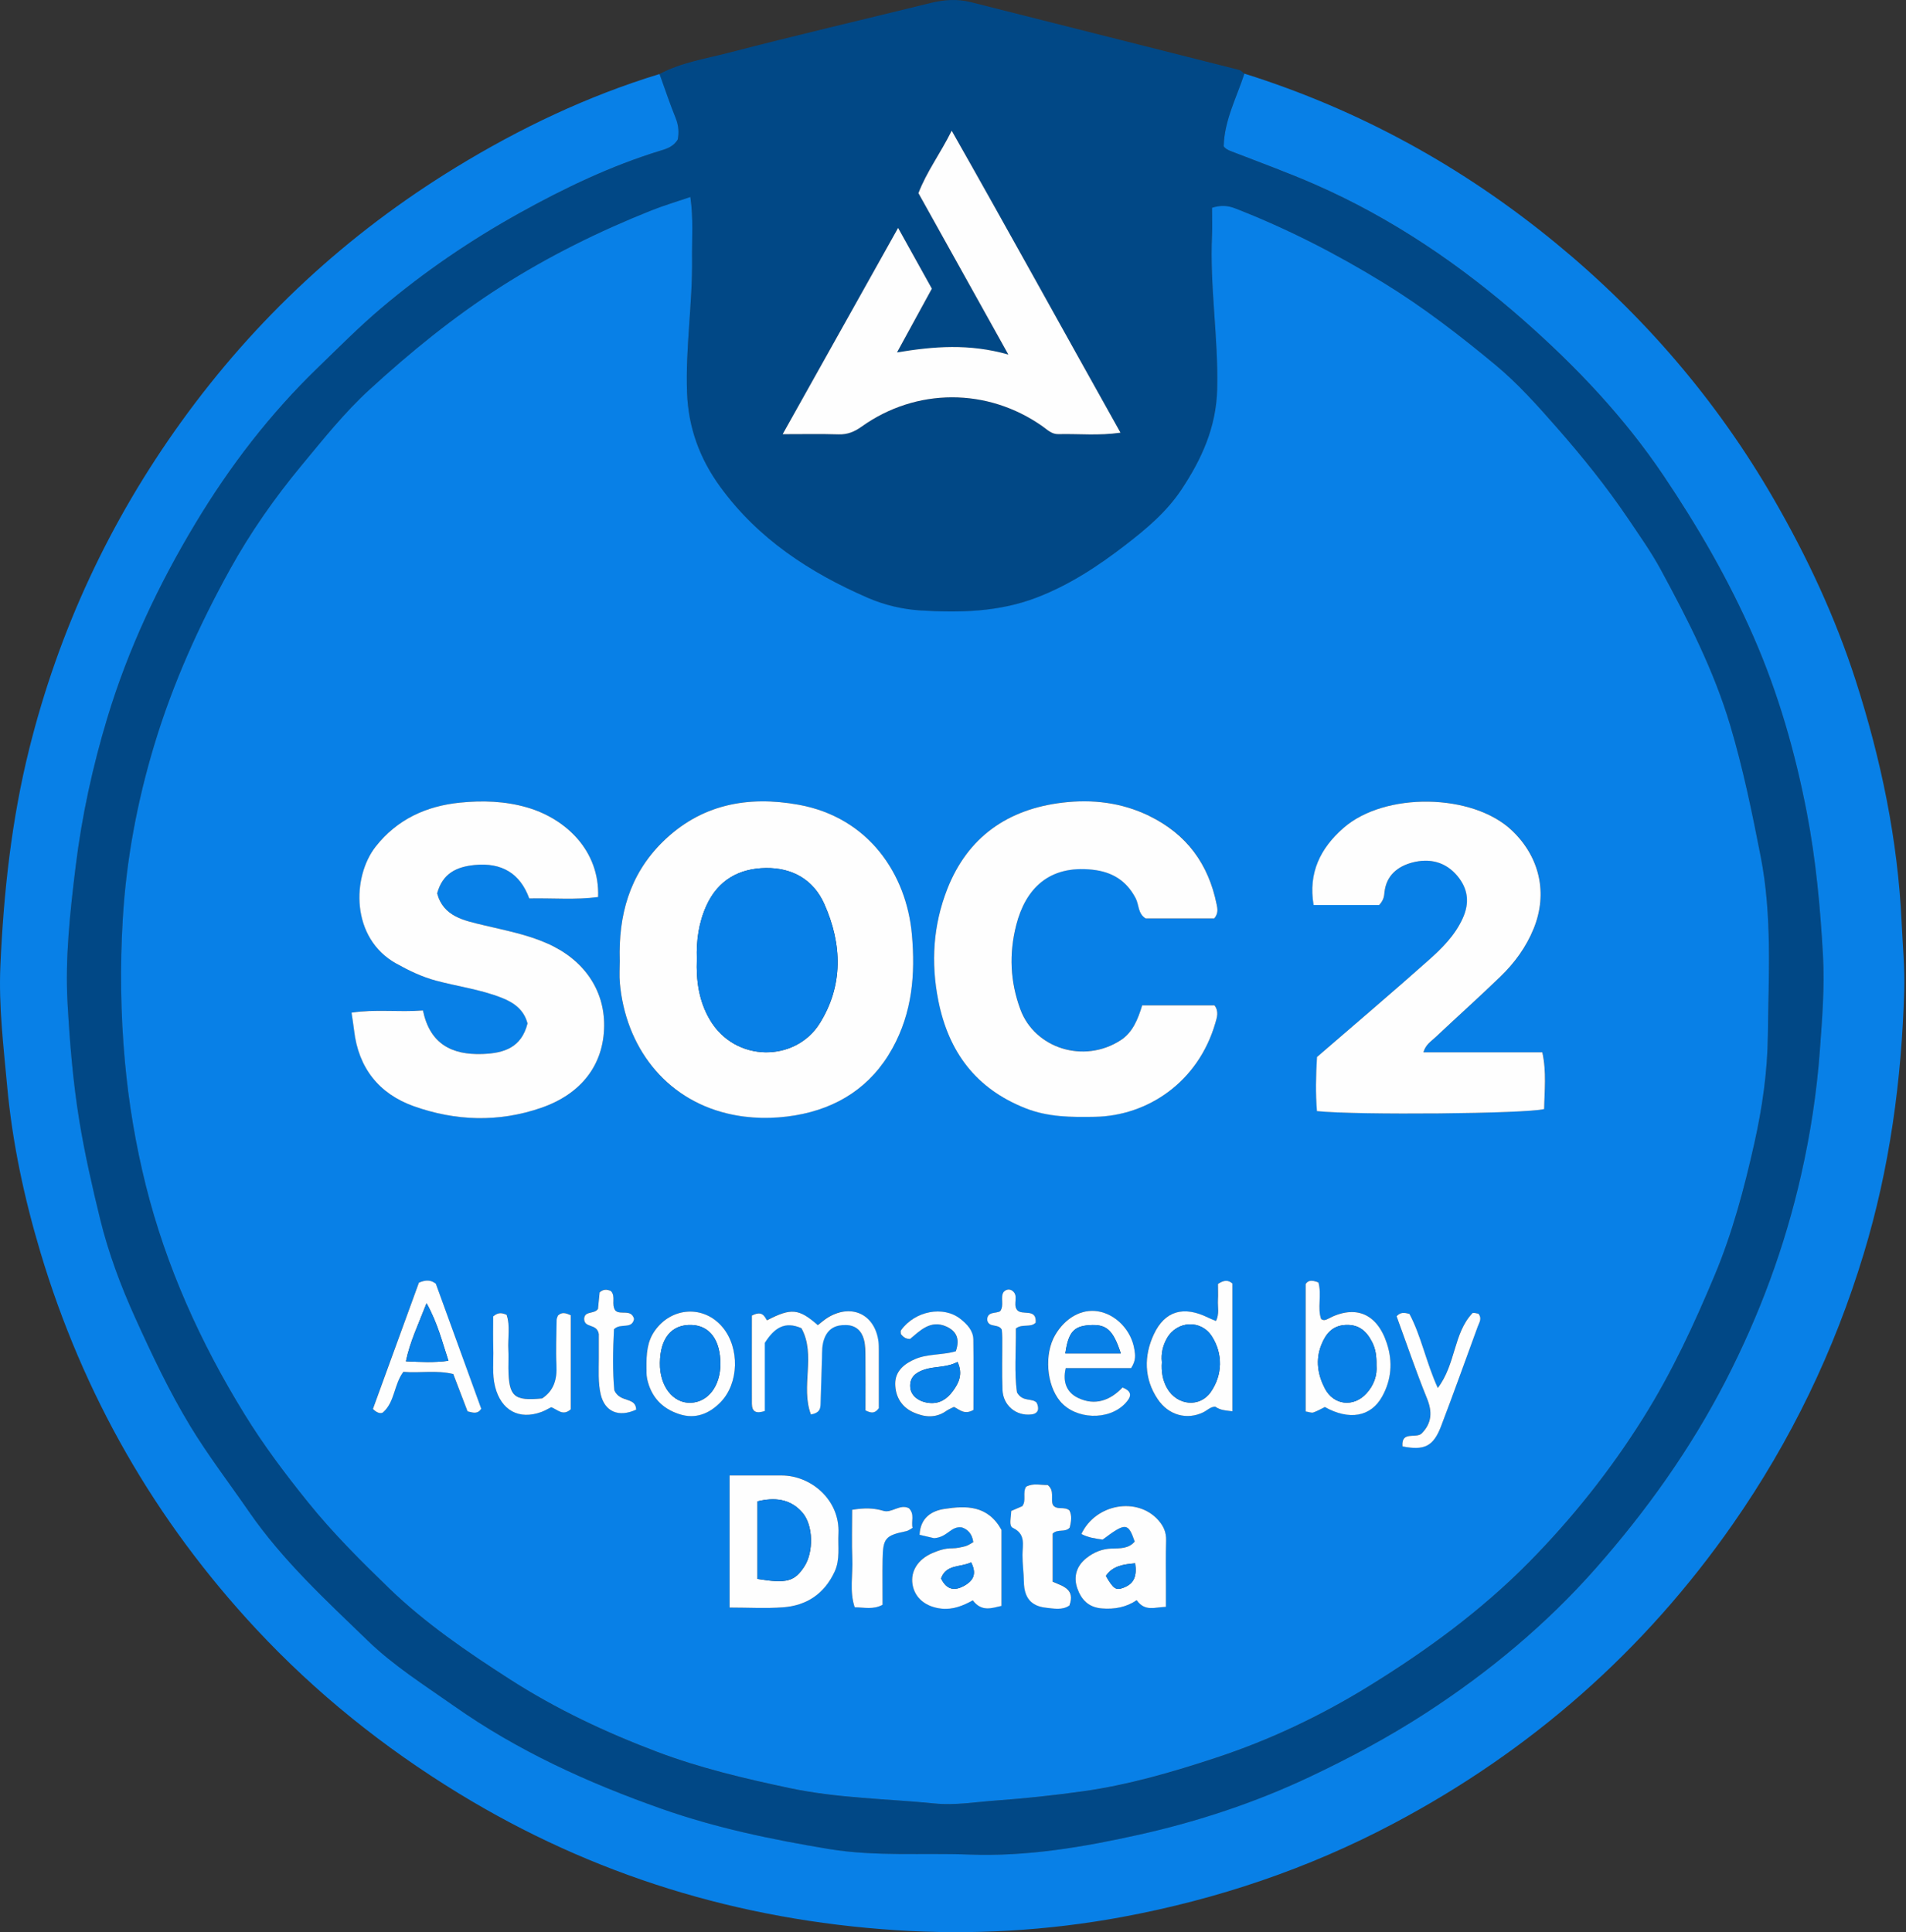
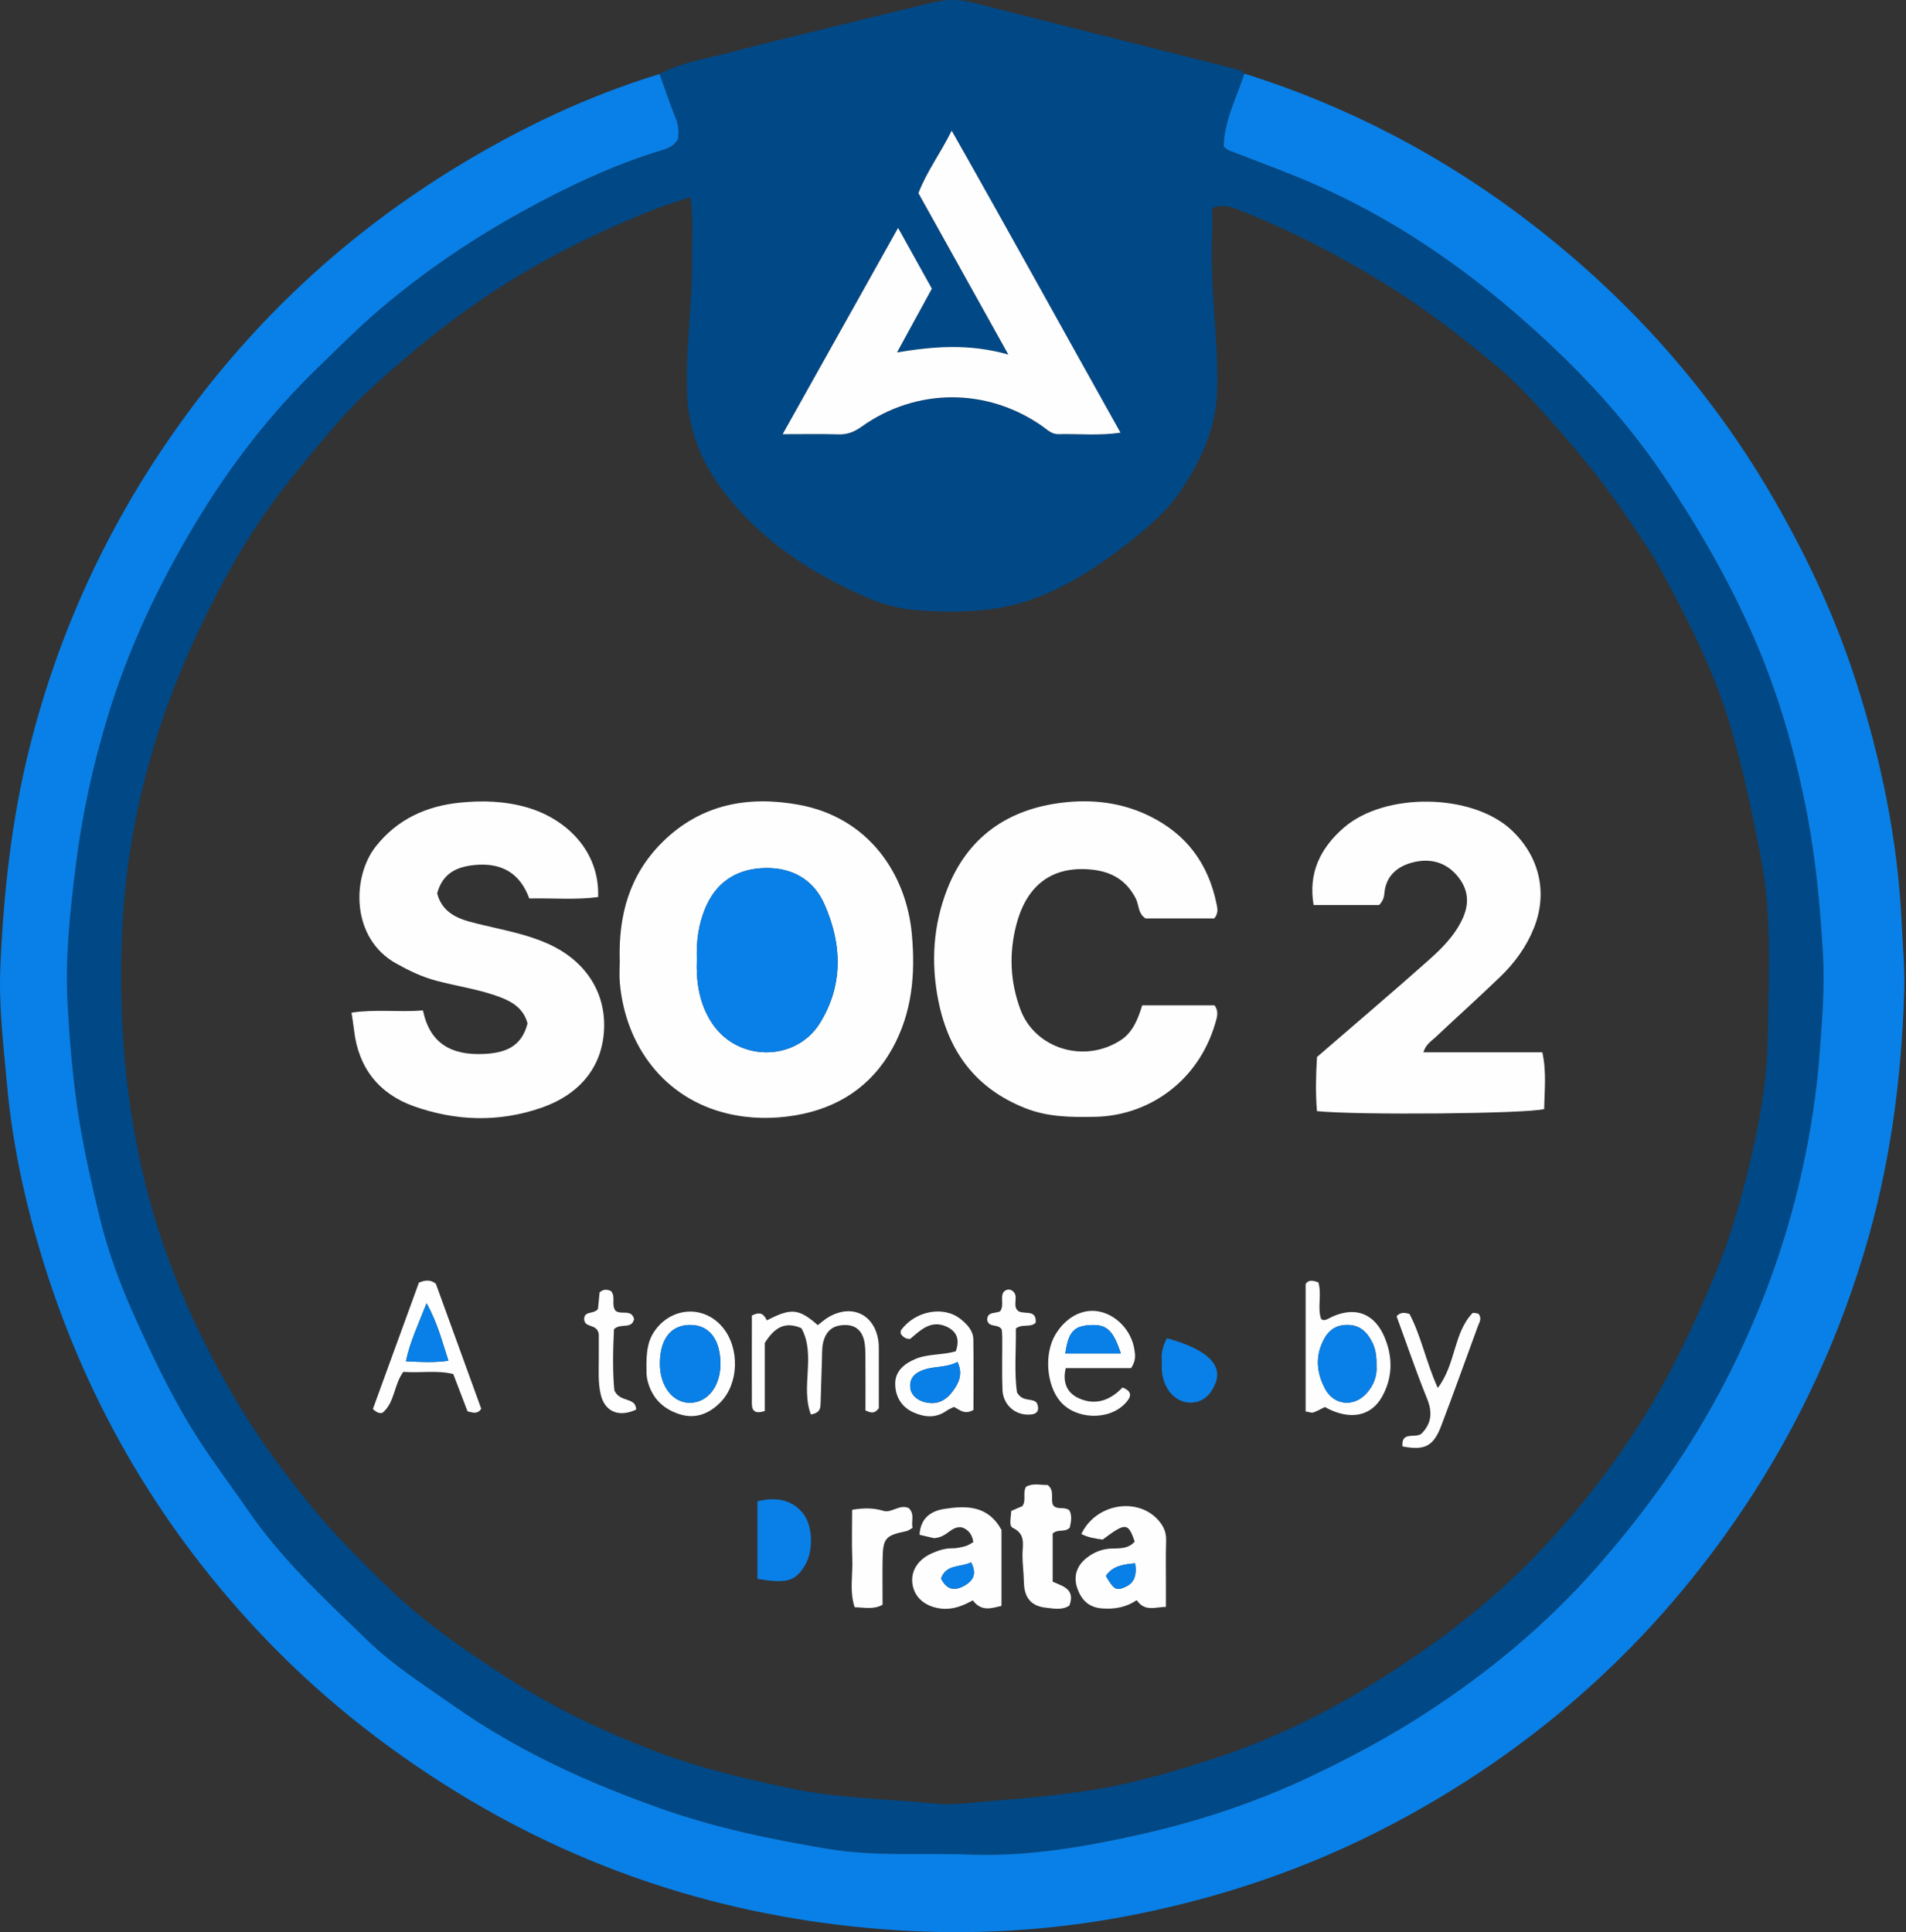
<svg xmlns="http://www.w3.org/2000/svg" width="146" height="148" viewBox="0 0 146 148" fill="none">
  <rect x="0" y="0" width="146" height="148" fill="#333333" stroke="none" />
  <g id="IrksL2">
    <path id="Vector" d="M50.522 5.671C52.161 4.792 53.995 4.513 55.76 4.056C60.917 2.717 66.11 1.503 71.289 0.227C72.316 -0.024 73.329 -0.097 74.364 0.164C81.213 1.897 88.065 3.62 94.914 5.354C95.064 5.392 95.183 5.545 95.32 5.643C94.725 7.481 93.785 9.218 93.733 11.209C93.873 11.408 94.069 11.499 94.292 11.586C96.438 12.419 98.604 13.204 100.711 14.125C106.638 16.716 111.942 20.336 116.75 24.577C120.737 28.096 124.41 31.96 127.419 36.427C130.074 40.372 132.437 44.469 134.331 48.801C136.217 53.111 137.514 57.624 138.405 62.273C139.104 65.904 139.436 69.548 139.638 73.21C139.775 75.627 139.579 78.051 139.397 80.478C139.16 83.7 138.678 86.856 137.965 89.992C136.717 95.502 134.771 100.744 132.178 105.78C129.491 110.994 126.122 115.723 122.268 120.092C118.466 124.406 114.056 128.075 109.227 131.211C106.372 133.062 103.381 134.663 100.292 136.121C96.102 138.098 91.738 139.539 87.265 140.533C83.005 141.481 78.676 142.224 74.245 142.057C70.656 141.921 67.04 142.221 63.479 141.631C59.125 140.909 54.806 140.013 50.623 138.534C45.015 136.553 39.654 134.116 34.773 130.677C32.512 129.087 30.15 127.594 28.172 125.679C24.954 122.565 21.651 119.538 19.062 115.785C17.563 113.613 15.949 111.51 14.575 109.246C12.968 106.596 11.644 103.799 10.368 100.977C9.25 98.512 8.299 95.966 7.663 93.364C7.055 90.874 6.482 88.356 6.067 85.807C5.581 82.846 5.34 79.878 5.176 76.907C4.98 73.388 5.364 69.89 5.791 66.388C6.266 62.503 7.094 58.716 8.223 54.981C9.813 49.722 12.14 44.79 14.967 40.093C17.598 35.723 20.683 31.698 24.363 28.148C25.946 26.62 27.487 25.058 29.178 23.625C32.487 20.821 36.055 18.397 39.826 16.304C43.25 14.404 46.793 12.702 50.567 11.551C51.042 11.404 51.581 11.251 51.913 10.69C52.007 10.18 51.986 9.64 51.759 9.068C51.308 7.952 50.927 6.808 50.518 5.674L50.522 5.671ZM52.88 15.098C51.822 15.46 50.84 15.746 49.893 16.127C45.867 17.731 42.02 19.631 38.347 21.979C34.724 24.294 31.436 26.98 28.291 29.864C26.383 31.614 24.765 33.651 23.109 35.646C21.043 38.14 19.188 40.78 17.629 43.601C15.257 47.887 13.254 52.33 11.825 57.049C10.504 61.419 9.673 65.869 9.407 70.382C9.194 74.005 9.236 77.653 9.568 81.311C9.861 84.534 10.396 87.704 11.168 90.797C12.723 97.026 15.355 102.854 18.73 108.329C20.184 110.683 21.84 112.891 23.577 115.049C25.488 117.421 27.641 119.573 29.814 121.672C32.585 124.351 35.793 126.537 39.05 128.633C42.618 130.928 46.43 132.721 50.365 134.203C53.628 135.434 57.035 136.24 60.474 136.968C64.174 137.753 67.903 137.781 71.617 138.151C73.158 138.304 74.724 138.036 76.279 137.924C78.526 137.76 80.741 137.526 82.974 137.213C86.472 136.721 89.83 135.737 93.142 134.646C97.227 133.3 101.127 131.455 104.8 129.195C109.234 126.464 113.438 123.399 117.103 119.688C120.426 116.326 123.358 112.64 125.881 108.612C128.065 105.124 129.777 101.438 131.357 97.657C132.713 94.407 133.607 91.038 134.372 87.631C134.987 84.886 135.389 82.068 135.421 79.271C135.47 74.72 135.76 70.169 134.869 65.607C134.208 62.228 133.52 58.873 132.538 55.577C131.287 51.371 129.299 47.483 127.219 43.646C126.482 42.286 125.577 41.013 124.711 39.726C123.065 37.285 121.227 35.004 119.277 32.786C117.778 31.077 116.261 29.375 114.535 27.946C111.837 25.71 109.059 23.562 106.047 21.71C102.396 19.464 98.618 17.521 94.628 15.973C94.058 15.753 93.534 15.701 92.846 15.924C92.846 16.65 92.873 17.337 92.842 18.024C92.66 21.965 93.335 25.874 93.237 29.822C93.163 32.73 92.056 35.165 90.501 37.505C89.358 39.224 87.81 40.515 86.21 41.753C84.106 43.378 81.898 44.829 79.385 45.788C76.502 46.89 73.497 46.953 70.499 46.764C69.15 46.681 67.746 46.349 66.505 45.812C62.05 43.88 58.052 41.278 55.152 37.271C53.6 35.13 52.73 32.772 52.629 30.076C52.503 26.652 53.048 23.265 53.013 19.851C52.996 18.303 53.122 16.744 52.884 15.105L52.88 15.098ZM59.946 33.261C61.568 33.261 62.902 33.229 64.237 33.275C64.918 33.295 65.446 33.076 65.995 32.685C70.188 29.693 75.643 29.693 79.85 32.654C80.227 32.919 80.556 33.271 81.073 33.257C82.611 33.215 84.155 33.39 85.829 33.145C81.496 25.417 77.299 17.776 72.9 10.016C72.016 11.791 70.992 13.134 70.352 14.798C72.575 18.788 74.808 22.791 77.24 27.161C74.221 26.31 71.554 26.53 68.71 26.997C69.678 25.229 70.506 23.708 71.38 22.114C70.552 20.625 69.741 19.164 68.794 17.462C65.838 22.742 62.965 27.872 59.95 33.264L59.946 33.261Z" fill="#014886" />
    <path id="Vector_2" d="M50.521 5.671C50.93 6.804 51.311 7.948 51.762 9.064C51.992 9.633 52.01 10.177 51.915 10.686C51.58 11.247 51.045 11.401 50.57 11.547C46.796 12.702 43.253 14.4 39.828 16.301C36.058 18.393 32.49 20.817 29.181 23.621C27.493 25.051 25.949 26.613 24.366 28.144C20.686 31.695 17.597 35.719 14.97 40.089C12.143 44.787 9.815 49.718 8.225 54.977C7.097 58.712 6.269 62.5 5.793 66.385C5.364 69.886 4.979 73.388 5.178 76.903C5.346 79.874 5.587 82.842 6.069 85.803C6.485 88.356 7.058 90.871 7.666 93.361C8.302 95.962 9.253 98.512 10.371 100.974C11.65 103.795 12.971 106.592 14.578 109.243C15.951 111.506 17.566 113.609 19.065 115.782C21.654 119.534 24.956 122.562 28.175 125.676C30.152 127.591 32.515 129.083 34.776 130.673C39.657 134.112 45.017 136.55 50.626 138.531C54.809 140.01 59.128 140.906 63.482 141.628C67.043 142.217 70.659 141.921 74.248 142.053C78.679 142.221 83.008 141.478 87.268 140.529C91.741 139.532 96.109 138.091 100.295 136.117C103.384 134.66 106.375 133.059 109.23 131.207C114.059 128.072 118.472 124.403 122.271 120.089C126.122 115.716 129.494 110.99 132.181 105.776C134.774 100.74 136.72 95.502 137.967 89.988C138.677 86.853 139.163 83.697 139.4 80.474C139.578 78.047 139.774 75.627 139.641 73.206C139.439 69.544 139.103 65.9 138.408 62.27C137.513 57.621 136.217 53.108 134.333 48.797C132.439 44.462 130.077 40.368 127.421 36.424C124.413 31.956 120.74 28.089 116.753 24.573C111.945 20.332 106.637 16.712 100.714 14.121C98.607 13.2 96.441 12.416 94.295 11.582C94.071 11.495 93.876 11.404 93.736 11.206C93.785 9.214 94.725 7.477 95.322 5.64C104.125 8.405 112.071 12.785 119.168 18.616C125.901 24.151 131.52 30.683 135.888 38.258C138.443 42.684 140.588 47.284 142.154 52.149C144.09 58.175 145.372 64.317 145.666 70.66C145.746 72.394 145.914 74.127 145.865 75.864C145.666 82.717 144.757 89.458 142.758 96.043C140.508 103.467 137.181 110.366 132.743 116.73C125.95 126.478 117.256 134.109 106.763 139.668C100.225 143.134 93.264 145.478 85.989 146.831C80.251 147.895 74.436 148.226 68.622 147.846C56.622 147.065 45.426 143.657 35.121 137.356C29.38 133.844 24.195 129.683 19.624 124.78C11.87 116.458 6.356 106.819 3.099 95.927C1.855 91.77 0.947 87.537 0.548 83.195C0.269 80.136 -0.105 77.078 0.028 74.008C0.276 68.401 0.873 62.845 2.24 57.359C4.514 48.25 8.4 39.925 13.869 32.329C19.568 24.416 26.595 17.905 34.926 12.817C39.835 9.818 45 7.355 50.518 5.671H50.521Z" fill="#0880E7" />
-     <path id="Vector_3" d="M52.883 15.098C53.12 16.737 52.995 18.292 53.012 19.844C53.051 23.259 52.502 26.645 52.628 30.07C52.726 32.765 53.599 35.123 55.151 37.264C58.054 41.271 62.049 43.873 66.504 45.805C67.744 46.342 69.149 46.674 70.498 46.757C73.5 46.942 76.501 46.883 79.384 45.781C81.897 44.822 84.105 43.371 86.209 41.746C87.809 40.511 89.361 39.217 90.5 37.498C92.055 35.158 93.162 32.724 93.236 29.815C93.334 25.867 92.659 21.961 92.841 18.017C92.872 17.33 92.844 16.643 92.844 15.917C93.533 15.694 94.06 15.746 94.626 15.966C98.617 17.518 102.394 19.457 106.046 21.703C109.058 23.555 111.836 25.703 114.534 27.939C116.26 29.369 117.777 31.07 119.276 32.779C121.222 34.997 123.06 37.278 124.709 39.719C125.576 41.006 126.481 42.279 127.218 43.639C129.298 47.476 131.286 51.364 132.537 55.57C133.519 58.866 134.207 62.221 134.868 65.6C135.759 70.162 135.469 74.71 135.42 79.264C135.392 82.061 134.99 84.879 134.371 87.624C133.606 91.031 132.712 94.403 131.356 97.65C129.776 101.431 128.068 105.117 125.88 108.605C123.357 112.629 120.425 116.315 117.102 119.681C113.437 123.392 109.236 126.457 104.799 129.188C101.126 131.448 97.23 133.293 93.141 134.639C89.829 135.73 86.471 136.714 82.973 137.206C80.74 137.519 78.525 137.753 76.278 137.917C74.723 138.029 73.161 138.297 71.616 138.144C67.902 137.774 64.173 137.746 60.473 136.961C57.034 136.233 53.627 135.427 50.364 134.196C46.425 132.71 42.613 130.918 39.049 128.626C35.788 126.53 32.584 124.344 29.813 121.665C27.643 119.566 25.487 117.418 23.576 115.043C21.835 112.884 20.179 110.68 18.729 108.322C15.354 102.847 12.726 97.019 11.167 90.79C10.395 87.697 9.86 84.527 9.567 81.305C9.235 77.646 9.189 73.998 9.406 70.375C9.672 65.865 10.503 61.412 11.824 57.042C13.253 52.323 15.256 47.88 17.628 43.594C19.19 40.773 21.042 38.133 23.108 35.639C24.764 33.644 26.378 31.608 28.29 29.857C31.434 26.976 34.723 24.291 38.346 21.972C42.019 19.625 45.87 17.724 49.892 16.12C50.839 15.743 51.821 15.453 52.879 15.091L52.883 15.098ZM47.47 73.548C47.47 74.127 47.425 74.713 47.477 75.288C47.907 80.133 50.905 84.143 55.717 85.291C57.44 85.702 59.204 85.716 60.913 85.43C64.163 84.883 66.745 83.226 68.363 80.283C69.865 77.555 70.124 74.64 69.844 71.564C69.429 66.964 66.556 62.608 61.157 61.635C57.282 60.937 53.669 61.586 50.713 64.526C48.187 67.041 47.376 70.124 47.467 73.548H47.47ZM45.821 68.708C45.943 65.147 43.333 62.709 40.404 61.851C38.703 61.352 36.952 61.3 35.219 61.478C32.651 61.74 30.421 62.758 28.779 64.847C26.969 67.156 26.85 71.857 30.365 73.806C31.326 74.34 32.301 74.818 33.388 75.107C35.065 75.557 36.798 75.78 38.427 76.422C39.395 76.802 40.142 77.357 40.411 78.389C39.947 80.237 38.622 80.67 36.966 80.729C34.583 80.813 32.934 79.934 32.403 77.395C30.533 77.541 28.744 77.28 26.93 77.566C27.011 78.117 27.081 78.514 27.126 78.915C27.454 81.796 29.041 83.784 31.707 84.733C34.897 85.87 38.182 85.985 41.442 84.858C44.531 83.794 46.254 81.559 46.282 78.574C46.31 75.78 44.689 73.472 41.911 72.254C40.356 71.574 38.71 71.26 37.078 70.87C35.565 70.511 33.964 70.218 33.489 68.429C33.905 66.887 34.974 66.388 36.368 66.252C38.427 66.054 39.845 66.877 40.544 68.816C42.386 68.781 44.115 68.938 45.824 68.708H45.821ZM93.012 70.347C93.348 69.953 93.26 69.583 93.197 69.259C92.575 66.169 90.905 63.884 88.026 62.486C85.908 61.454 83.658 61.206 81.397 61.471C77.214 61.966 74.129 64.097 72.563 68.097C71.483 70.859 71.298 73.719 71.882 76.642C72.665 80.569 74.751 83.379 78.559 84.883C80.303 85.57 82.075 85.57 83.878 85.538C87.907 85.469 91.782 82.888 93.1 78.354C93.229 77.915 93.382 77.465 93.037 77.001H87.495C87.166 78.082 86.757 79.079 85.856 79.665C83.015 81.51 79.262 80.276 78.168 77.322C77.378 75.194 77.284 73.036 77.85 70.835C78.552 68.101 80.317 66.242 83.675 66.608C85.188 66.772 86.278 67.435 86.995 68.795C87.26 69.297 87.159 69.977 87.764 70.343H93.016L93.012 70.347ZM105.651 69.321C106.025 68.913 106.029 68.617 106.06 68.331C106.2 67.047 107.077 66.357 108.185 66.064C109.492 65.719 110.739 65.994 111.655 67.107C112.469 68.094 112.591 69.161 112.046 70.35C111.445 71.658 110.452 72.638 109.422 73.559C106.602 76.063 103.726 78.504 100.888 80.959C100.801 82.396 100.773 83.763 100.885 85.106C103.963 85.43 117.008 85.312 118.29 84.945C118.311 83.543 118.483 82.124 118.151 80.6H109.041C109.215 79.993 109.642 79.752 109.967 79.446C111.613 77.89 113.304 76.38 114.932 74.807C116.026 73.751 116.917 72.533 117.494 71.107C118.584 68.408 117.944 65.642 115.841 63.626C112.829 60.742 106.064 60.641 102.905 63.428C101.157 64.969 100.207 66.845 100.63 69.321H105.662H105.651ZM55.878 113.013V123.134C57.317 123.134 58.652 123.21 59.973 123.116C61.786 122.984 63.139 122.07 63.922 120.392C64.358 119.454 64.173 118.453 64.219 117.477C64.348 114.872 62.097 113.013 59.861 113.016C58.582 113.016 57.307 113.016 55.874 113.016L55.878 113.013ZM89.308 123.078C89.308 122.394 89.308 121.93 89.308 121.47C89.308 120.312 89.287 119.151 89.322 117.993C89.34 117.369 89.13 116.887 88.718 116.431C87.1 114.628 83.923 115.182 82.83 117.494C83.347 117.773 83.913 117.85 84.461 117.923C86.223 116.605 86.408 116.619 86.915 118.073C86.443 118.635 85.782 118.593 85.15 118.61C84.423 118.628 83.787 118.893 83.231 119.329C82.459 119.932 82.208 120.759 82.515 121.648C82.823 122.53 83.375 123.113 84.391 123.196C85.377 123.28 86.289 123.099 87.065 122.565C87.708 123.468 88.445 123.099 89.308 123.078ZM74.551 118.115C74.352 118.22 74.167 118.363 73.957 118.422C73.625 118.513 73.276 118.596 72.937 118.589C72.395 118.582 71.917 118.746 71.431 118.949C70.32 119.416 69.726 120.34 69.897 121.362C70.072 122.408 70.921 123.081 72.112 123.21C73.01 123.308 73.783 122.977 74.513 122.576C75.18 123.468 75.939 123.172 76.711 123.001V117.177C75.652 115.266 73.978 115.322 72.35 115.569C71.382 115.716 70.498 116.232 70.435 117.554C70.949 117.672 71.434 117.787 71.543 117.812C72.591 117.745 72.825 116.856 73.681 116.989C74.125 117.139 74.461 117.48 74.551 118.112V118.115ZM57.579 100.768C57.579 103.007 57.576 105.264 57.579 107.52C57.579 108.155 57.922 108.287 58.572 108.071V102.854C59.302 101.699 60.099 101.173 61.371 101.727C62.51 103.774 61.29 106.216 62.101 108.34C62.765 108.224 62.835 107.907 62.842 107.53C62.873 106.373 62.922 105.211 62.95 104.053C62.964 103.53 62.943 103.011 63.135 102.508C63.429 101.755 63.992 101.473 64.778 101.487C65.54 101.501 65.976 101.923 66.158 102.592C66.277 103.032 66.273 103.509 66.277 103.97C66.291 105.351 66.28 106.732 66.28 108.026C66.738 108.252 66.997 108.266 67.304 107.858C67.304 106.477 67.304 104.974 67.304 103.471C67.304 103.237 67.311 103.004 67.28 102.774C67.025 100.702 65.267 99.827 63.46 100.876C63.163 101.051 62.901 101.288 62.629 101.494C61.175 100.221 60.578 100.165 58.736 101.127C58.526 100.789 58.359 100.36 57.569 100.765L57.579 100.768ZM93.288 98.344C93.288 98.697 93.302 99.15 93.285 99.6C93.264 100.113 93.407 100.639 93.138 101.183C92.932 101.096 92.719 101.019 92.523 100.922C90.685 100.018 89.224 100.378 88.368 102.219C87.61 103.848 87.62 105.602 88.669 107.168C89.504 108.413 90.926 108.782 92.159 108.179C92.463 108.033 92.701 107.754 93.075 107.747C93.438 107.966 93.606 108.015 94.396 108.102V98.313C94.064 98.023 93.753 98.041 93.285 98.348L93.288 98.344ZM100.986 98.222C100.542 98.051 100.214 98.02 100.011 98.344V108.106C100.27 108.144 100.459 108.231 100.602 108.183C100.916 108.078 101.206 107.904 101.482 107.768C103.345 108.8 105.012 108.531 105.882 106.948C106.57 105.693 106.7 104.325 106.242 102.913C105.49 100.601 103.817 99.886 101.692 101.026C101.538 101.11 101.392 101.162 101.199 101.026C100.892 100.158 101.262 99.209 100.99 98.219L100.986 98.222ZM77.466 115.726C77.445 116.274 77.27 116.87 77.591 117.023C78.598 117.505 78.332 118.307 78.329 119.092C78.325 119.782 78.423 120.473 78.437 121.167C78.458 122.352 78.968 123.015 80.128 123.141C80.736 123.207 81.393 123.343 81.924 122.97C82.396 121.7 81.397 121.487 80.642 121.149V117.463C81.026 117.076 81.617 117.407 81.953 116.996C82.05 116.56 82.141 116.113 81.928 115.691C81.547 115.349 80.953 115.702 80.663 115.266C80.46 114.774 80.817 114.181 80.258 113.735C79.748 113.763 79.171 113.564 78.605 113.871C78.315 114.335 78.647 114.924 78.315 115.36C78.046 115.475 77.791 115.587 77.476 115.723L77.466 115.726ZM73.206 103.513C72.161 103.809 71.075 103.694 70.11 104.102C69.264 104.458 68.559 105.026 68.566 106.006C68.573 106.986 69.051 107.802 70.002 108.211C70.837 108.566 71.679 108.646 72.483 108.078C72.668 107.949 72.885 107.865 73.063 107.775C73.514 107.984 73.859 108.399 74.558 108.005C74.558 106.282 74.576 104.448 74.551 102.617C74.541 101.923 74.069 101.438 73.57 101.04C72.259 99.994 70.072 100.419 69.006 101.905C68.957 101.975 68.999 102.111 68.999 102.198C69.167 102.39 69.317 102.568 69.698 102.571C70.456 101.947 71.274 101.058 72.504 101.626C73.189 101.94 73.566 102.501 73.203 103.523L73.206 103.513ZM86.635 104.789C87.026 104.186 86.949 103.774 86.89 103.384C86.663 101.891 85.468 100.657 84.081 100.437C82.837 100.242 81.596 100.932 80.82 102.25C79.971 103.694 80.146 106.062 81.191 107.318C82.372 108.734 84.923 108.831 86.184 107.492C86.579 107.07 86.841 106.61 85.975 106.275C85.038 107.265 83.871 107.698 82.567 107.07C81.722 106.662 81.365 105.874 81.631 104.789H86.631H86.635ZM33.384 98.334C33 98.031 32.619 98.02 32.081 98.247C30.917 101.445 29.722 104.727 28.559 107.925C28.898 108.266 29.205 108.294 29.345 108.172C30.246 107.377 30.159 106.059 30.889 105.079C32.154 105.187 33.426 104.932 34.712 105.246C35.093 106.237 35.46 107.199 35.806 108.106C36.239 108.214 36.575 108.333 36.858 107.907C35.705 104.73 34.538 101.522 33.381 98.337L33.384 98.334ZM37.784 100.824C37.784 101.563 37.763 102.425 37.791 103.283C37.819 104.263 37.682 105.246 37.934 106.223C38.395 108.022 39.751 108.779 41.474 108.151C41.743 108.054 41.987 107.9 42.229 107.785C42.718 107.959 43.113 108.493 43.728 107.945V100.737C43.354 100.573 43.05 100.468 42.746 100.765C42.711 100.873 42.644 100.977 42.644 101.086C42.63 102.243 42.575 103.405 42.63 104.559C42.683 105.616 42.456 106.495 41.533 107.108C39.363 107.318 38.972 106.965 38.951 104.782C38.947 104.318 38.972 103.855 38.947 103.391C38.898 102.484 39.098 101.553 38.815 100.702C38.458 100.552 38.186 100.489 37.791 100.821L37.784 100.824ZM65.267 115.642C65.267 116.961 65.228 118.167 65.277 119.367C65.326 120.605 65.05 121.871 65.459 123.109C66.207 123.12 66.895 123.304 67.598 122.917C67.598 121.739 67.584 120.588 67.601 119.44C67.629 117.808 67.811 117.609 69.418 117.278C69.572 117.247 69.705 117.132 69.897 117.027C69.771 116.528 70.082 115.991 69.614 115.52C68.929 115.179 68.29 115.911 67.678 115.726C66.927 115.496 66.224 115.485 65.263 115.642H65.267ZM106.976 100.817C107.734 102.889 108.454 105.019 109.299 107.102C109.722 108.148 109.673 109.002 108.887 109.801C108.45 110.198 107.318 109.574 107.426 110.788C109.093 111.112 109.789 110.795 110.376 109.257C111.347 106.718 112.252 104.155 113.192 101.605C113.307 101.288 113.541 100.991 113.241 100.618C113.101 100.604 112.85 100.507 112.78 100.583C111.323 102.132 111.532 104.465 110.131 106.31C109.229 104.325 108.859 102.331 107.961 100.639C107.552 100.524 107.273 100.496 106.976 100.817ZM49.518 104.856C49.521 104.936 49.497 105.291 49.57 105.63C49.871 106.983 50.699 107.879 52.016 108.312C53.271 108.723 54.33 108.277 55.179 107.415C56.615 105.958 56.657 103.241 55.353 101.668C53.924 99.949 51.44 100.095 50.147 101.937C49.574 102.756 49.5 103.652 49.514 104.856H49.518ZM45.807 100.238C45.531 100.684 44.776 100.364 44.741 101.009C44.748 101.755 45.716 101.34 45.863 102.174C45.863 102.641 45.863 103.335 45.863 104.029C45.866 104.953 45.796 105.884 46.01 106.795C46.321 108.127 47.386 108.584 48.728 107.966C48.69 106.955 47.502 107.475 47.054 106.488C46.918 105.11 46.946 103.401 47.026 101.811C47.544 101.295 48.393 101.856 48.567 101.023C48.351 100.217 47.516 100.751 47.135 100.378C46.792 99.903 47.191 99.303 46.792 98.882C46.509 98.759 46.233 98.714 45.926 98.986C45.887 99.387 45.842 99.841 45.803 100.235L45.807 100.238ZM77.815 101.759C78.318 101.372 78.944 101.72 79.335 101.312C79.43 100.133 78.221 100.831 77.882 100.301C77.588 99.855 78.063 99.223 77.532 98.861C77.364 98.746 77.092 98.721 76.868 98.972C76.606 99.391 76.942 99.97 76.617 100.433C76.274 100.636 75.635 100.433 75.617 101.089C75.725 101.752 76.473 101.347 76.739 101.853C76.749 102.017 76.77 102.243 76.774 102.47C76.777 103.799 76.739 105.131 76.791 106.456C76.837 107.649 77.826 108.476 79.003 108.343C79.531 108.284 79.636 107.911 79.409 107.44C79.038 107.053 78.346 107.419 77.903 106.659C77.682 105.18 77.836 103.468 77.815 101.762V101.759Z" fill="#0880E7" />
    <path id="Vector_4" d="M59.95 33.261C62.965 27.872 65.838 22.739 68.794 17.459C69.741 19.161 70.552 20.622 71.38 22.111C70.51 23.705 69.678 25.225 68.71 26.994C71.551 26.526 74.217 26.306 77.24 27.157C74.808 22.788 72.575 18.784 70.353 14.794C70.992 13.134 72.016 11.788 72.9 10.013C77.303 17.773 81.499 25.414 85.829 33.142C84.159 33.386 82.611 33.215 81.073 33.254C80.556 33.267 80.228 32.915 79.85 32.65C75.643 29.689 70.188 29.686 65.995 32.682C65.446 33.072 64.922 33.292 64.237 33.271C62.903 33.229 61.568 33.257 59.946 33.257L59.95 33.261Z" fill="#FEFEFE" />
    <path id="Vector_5" d="M47.471 73.552C47.377 70.13 48.191 67.044 50.717 64.529C53.673 61.59 57.286 60.941 61.162 61.638C66.557 62.611 69.433 66.967 69.849 71.567C70.128 74.643 69.87 77.559 68.367 80.286C66.746 83.23 64.163 84.886 60.917 85.434C59.208 85.72 57.447 85.706 55.721 85.294C50.906 84.147 47.911 80.133 47.481 75.292C47.429 74.716 47.474 74.134 47.474 73.552H47.471ZM53.38 73.478C53.317 75.076 53.523 76.669 54.379 78.117C56.319 81.402 60.917 81.371 62.787 78.396C64.607 75.494 64.516 72.331 63.147 69.252C62.315 67.382 60.697 66.469 58.684 66.49C56.623 66.51 55.005 67.407 54.11 69.374C53.523 70.668 53.331 72.028 53.38 73.478Z" fill="#FEFEFE" />
    <path id="Vector_6" d="M45.821 68.711C44.112 68.941 42.382 68.784 40.541 68.819C39.838 66.884 38.423 66.057 36.365 66.256C34.971 66.392 33.901 66.894 33.486 68.432C33.961 70.221 35.565 70.511 37.074 70.873C38.706 71.264 40.356 71.574 41.907 72.258C44.685 73.478 46.306 75.784 46.279 78.577C46.251 81.562 44.528 83.798 41.439 84.862C38.179 85.985 34.894 85.87 31.703 84.736C29.037 83.787 27.451 81.8 27.122 78.919C27.077 78.518 27.007 78.12 26.927 77.569C28.744 77.287 30.529 77.545 32.399 77.398C32.927 79.937 34.579 80.82 36.962 80.733C38.619 80.673 39.943 80.241 40.408 78.392C40.139 77.36 39.391 76.805 38.423 76.425C36.795 75.784 35.062 75.561 33.384 75.111C32.298 74.818 31.323 74.343 30.362 73.81C26.846 71.86 26.962 67.159 28.775 64.85C30.418 62.758 32.647 61.743 35.215 61.481C36.949 61.304 38.699 61.356 40.401 61.855C43.333 62.713 45.943 65.15 45.817 68.711H45.821Z" fill="#FEFEFE" />
    <path id="Vector_7" d="M93.012 70.35H87.76C87.156 69.984 87.254 69.304 86.992 68.802C86.275 67.442 85.188 66.779 83.672 66.615C80.317 66.252 78.553 68.108 77.847 70.842C77.281 73.046 77.375 75.201 78.165 77.329C79.262 80.283 83.011 81.517 85.852 79.672C86.754 79.086 87.163 78.089 87.491 77.008H93.033C93.379 77.472 93.225 77.922 93.096 78.361C91.779 82.895 87.903 85.475 83.874 85.545C82.071 85.577 80.3 85.577 78.556 84.89C74.747 83.386 72.661 80.572 71.878 76.649C71.295 73.726 71.48 70.866 72.56 68.104C74.125 64.104 77.207 61.973 81.394 61.478C83.658 61.209 85.905 61.461 88.022 62.493C90.902 63.895 92.569 66.179 93.194 69.266C93.26 69.59 93.344 69.956 93.009 70.354L93.012 70.35Z" fill="#FEFEFE" />
    <path id="Vector_8" d="M105.655 69.325H100.623C100.2 66.845 101.151 64.969 102.898 63.431C106.057 60.645 112.822 60.746 115.834 63.63C117.938 65.646 118.577 68.411 117.487 71.111C116.91 72.537 116.019 73.757 114.926 74.811C113.297 76.384 111.61 77.894 109.96 79.449C109.635 79.756 109.209 80 109.034 80.603H118.144C118.476 82.124 118.305 83.547 118.284 84.949C117.001 85.312 103.953 85.43 100.878 85.109C100.767 83.767 100.795 82.4 100.882 80.963C103.719 78.507 106.599 76.07 109.415 73.562C110.449 72.645 111.442 71.662 112.039 70.354C112.584 69.165 112.462 68.097 111.648 67.11C110.732 65.998 109.488 65.722 108.178 66.068C107.07 66.361 106.197 67.051 106.054 68.334C106.022 68.62 106.019 68.917 105.645 69.325H105.655Z" fill="#FEFEFE" />
-     <path id="Vector_9" d="M55.882 113.016C57.311 113.016 58.59 113.016 59.869 113.016C62.105 113.016 64.352 114.872 64.226 117.477C64.177 118.453 64.366 119.454 63.929 120.392C63.147 122.073 61.794 122.984 59.981 123.116C58.66 123.214 57.325 123.134 55.885 123.134V113.013L55.882 113.016ZM58.024 120.943C60.264 121.31 60.872 121.139 61.62 119.977C62.325 118.882 62.312 116.846 61.466 115.866C60.547 114.795 59.324 114.68 58.024 115.001V120.947V120.943Z" fill="#FEFEFE" />
    <path id="Vector_10" d="M89.311 123.081C88.448 123.099 87.711 123.472 87.068 122.569C86.292 123.102 85.384 123.283 84.395 123.2C83.378 123.116 82.826 122.534 82.518 121.651C82.211 120.765 82.462 119.935 83.235 119.332C83.79 118.896 84.426 118.635 85.153 118.614C85.785 118.596 86.446 118.638 86.918 118.077C86.411 116.619 86.226 116.608 84.465 117.927C83.916 117.85 83.35 117.777 82.833 117.498C83.927 115.185 87.106 114.631 88.721 116.434C89.133 116.894 89.343 117.372 89.325 117.996C89.29 119.154 89.311 120.316 89.311 121.473C89.311 121.937 89.311 122.398 89.311 123.081ZM84.713 120.71C85.296 121.718 85.485 121.836 86.069 121.609C86.841 121.31 87.096 120.779 86.956 119.744C86.097 119.824 85.247 119.915 84.713 120.71Z" fill="#FEFEFE" />
    <path id="Vector_11" d="M74.555 118.118C74.467 117.487 74.132 117.145 73.685 116.995C72.832 116.863 72.598 117.752 71.546 117.819C71.438 117.794 70.952 117.679 70.438 117.56C70.501 116.235 71.385 115.719 72.353 115.576C73.982 115.328 75.655 115.273 76.714 117.184V123.008C75.945 123.182 75.187 123.475 74.516 122.582C73.786 122.984 73.014 123.311 72.116 123.217C70.921 123.088 70.075 122.415 69.9 121.369C69.729 120.347 70.323 119.426 71.434 118.955C71.92 118.75 72.399 118.589 72.94 118.596C73.279 118.6 73.629 118.516 73.961 118.429C74.17 118.373 74.356 118.23 74.555 118.122V118.118ZM72.088 120.912C72.514 121.78 73.122 121.899 73.915 121.432C74.611 121.02 74.806 120.497 74.387 119.674C73.555 120.075 72.472 119.799 72.084 120.912H72.088Z" fill="#FEFEFE" />
    <path id="Vector_12" d="M57.583 100.772C58.373 100.367 58.541 100.796 58.75 101.134C60.592 100.172 61.189 100.224 62.643 101.501C62.915 101.295 63.174 101.058 63.474 100.883C65.281 99.834 67.035 100.705 67.294 102.78C67.322 103.011 67.315 103.244 67.318 103.478C67.318 104.981 67.318 106.484 67.318 107.865C67.014 108.273 66.752 108.259 66.294 108.033C66.294 106.739 66.305 105.358 66.291 103.977C66.287 103.516 66.291 103.039 66.172 102.599C65.99 101.933 65.554 101.511 64.792 101.494C64.006 101.48 63.443 101.762 63.15 102.515C62.954 103.018 62.975 103.541 62.964 104.06C62.936 105.218 62.884 106.38 62.856 107.537C62.846 107.918 62.776 108.231 62.115 108.346C61.304 106.219 62.524 103.781 61.385 101.734C60.113 101.18 59.316 101.706 58.586 102.861V108.078C57.936 108.291 57.597 108.158 57.593 107.527C57.587 105.271 57.593 103.014 57.593 100.775L57.583 100.772Z" fill="#FEFEFE" />
-     <path id="Vector_13" d="M93.293 98.348C93.761 98.041 94.072 98.027 94.404 98.313V108.102C93.614 108.015 93.443 107.97 93.083 107.747C92.713 107.754 92.472 108.033 92.168 108.179C90.931 108.782 89.512 108.416 88.677 107.168C87.625 105.605 87.618 103.851 88.376 102.219C89.232 100.378 90.693 100.015 92.531 100.922C92.73 101.019 92.94 101.096 93.146 101.183C93.415 100.639 93.268 100.112 93.293 99.6C93.314 99.15 93.296 98.697 93.296 98.344L93.293 98.348ZM89.002 104.315C88.946 105.061 89.058 105.745 89.418 106.362C90.186 107.673 91.912 107.83 92.748 106.62C93.656 105.309 93.677 103.701 92.838 102.376C92.007 101.061 90.158 101.159 89.39 102.508C89.068 103.073 88.932 103.694 88.998 104.315H89.002Z" fill="#FEFEFE" />
    <path id="Vector_14" d="M100.99 98.226C101.266 99.22 100.892 100.168 101.2 101.033C101.392 101.166 101.539 101.113 101.693 101.033C103.817 99.893 105.494 100.604 106.242 102.92C106.7 104.332 106.574 105.699 105.882 106.955C105.012 108.538 103.345 108.81 101.483 107.775C101.207 107.911 100.917 108.081 100.602 108.19C100.459 108.238 100.267 108.151 100.012 108.113V98.351C100.218 98.027 100.543 98.058 100.987 98.229L100.99 98.226ZM105.438 104.563C105.449 103.924 105.386 103.366 105.117 102.826C104.691 101.975 104.104 101.445 103.094 101.487C102.073 101.528 101.56 102.153 101.214 103.018C100.753 104.179 100.941 105.302 101.486 106.352C102.157 107.645 103.684 107.813 104.666 106.735C105.236 106.114 105.505 105.361 105.438 104.563Z" fill="#FEFEFE" />
    <path id="Vector_15" d="M77.469 115.73C77.787 115.594 78.042 115.482 78.308 115.367C78.64 114.931 78.308 114.342 78.598 113.878C79.164 113.571 79.74 113.77 80.251 113.742C80.81 114.188 80.457 114.781 80.656 115.273C80.949 115.705 81.54 115.353 81.921 115.698C82.134 116.12 82.043 116.567 81.945 117.003C81.61 117.411 81.023 117.083 80.635 117.47V121.156C81.39 121.494 82.389 121.707 81.917 122.977C81.39 123.35 80.729 123.214 80.121 123.147C78.961 123.022 78.451 122.359 78.43 121.174C78.419 120.483 78.318 119.789 78.322 119.099C78.325 118.314 78.591 117.512 77.584 117.03C77.263 116.877 77.441 116.281 77.459 115.733L77.469 115.73Z" fill="#FEFEFE" />
    <path id="Vector_16" d="M73.21 103.516C73.574 102.494 73.196 101.936 72.511 101.619C71.281 101.054 70.464 101.94 69.706 102.564C69.325 102.557 69.174 102.383 69.007 102.191C69.007 102.1 68.965 101.968 69.014 101.898C70.079 100.412 72.267 99.987 73.577 101.033C74.077 101.431 74.549 101.916 74.559 102.61C74.584 104.444 74.566 106.278 74.566 107.998C73.867 108.395 73.518 107.977 73.07 107.768C72.892 107.858 72.676 107.942 72.49 108.071C71.687 108.639 70.841 108.563 70.01 108.203C69.059 107.795 68.58 106.979 68.573 105.999C68.566 105.023 69.272 104.451 70.118 104.095C71.082 103.691 72.169 103.806 73.214 103.506L73.21 103.516ZM73.347 104.322C72.494 104.772 71.603 104.636 70.785 104.915C70.128 105.138 69.66 105.511 69.726 106.278C69.782 106.931 70.408 107.391 71.204 107.464C71.987 107.534 72.539 107.154 72.966 106.582C73.441 105.947 73.783 105.257 73.347 104.325V104.322Z" fill="#FEFEFE" />
    <path id="Vector_17" d="M86.639 104.793H81.638C81.373 105.877 81.729 106.666 82.575 107.074C83.878 107.701 85.046 107.269 85.982 106.278C86.849 106.613 86.587 107.074 86.192 107.496C84.93 108.838 82.376 108.741 81.198 107.321C80.153 106.066 79.979 103.698 80.828 102.254C81.603 100.936 82.844 100.245 84.088 100.44C85.475 100.66 86.67 101.895 86.897 103.387C86.957 103.774 87.034 104.189 86.642 104.793H86.639ZM85.856 103.67C85.255 101.839 84.745 101.413 83.438 101.504C82.24 101.588 81.834 102.059 81.603 103.67H85.856Z" fill="#FEFEFE" />
    <path id="Vector_18" d="M33.388 98.337C34.544 101.518 35.708 104.726 36.864 107.907C36.581 108.333 36.246 108.214 35.813 108.106C35.467 107.199 35.1 106.24 34.719 105.246C33.433 104.932 32.161 105.187 30.896 105.079C30.166 106.059 30.25 107.373 29.352 108.172C29.212 108.298 28.904 108.266 28.565 107.924C29.729 104.726 30.924 101.445 32.088 98.247C32.626 98.02 33.007 98.03 33.391 98.334L33.388 98.337ZM32.675 99.82C32.025 101.494 31.406 102.77 31.092 104.273C32.227 104.325 33.244 104.385 34.349 104.231C33.87 102.805 33.555 101.417 32.671 99.82H32.675Z" fill="#FEFEFE" />
-     <path id="Vector_19" d="M37.785 100.827C38.179 100.496 38.455 100.559 38.808 100.709C39.095 101.56 38.892 102.488 38.941 103.398C38.966 103.862 38.941 104.325 38.945 104.789C38.969 106.976 39.357 107.325 41.527 107.115C42.45 106.505 42.677 105.623 42.624 104.566C42.568 103.412 42.624 102.25 42.638 101.093C42.638 100.984 42.705 100.876 42.739 100.768C43.044 100.472 43.347 100.576 43.721 100.74V107.949C43.106 108.496 42.712 107.963 42.222 107.789C41.985 107.907 41.737 108.057 41.468 108.155C39.745 108.782 38.389 108.026 37.928 106.226C37.68 105.25 37.816 104.266 37.785 103.286C37.76 102.428 37.778 101.567 37.778 100.827H37.785Z" fill="#FEFEFE" />
    <path id="Vector_20" d="M65.27 115.646C66.228 115.489 66.93 115.503 67.685 115.73C68.296 115.914 68.936 115.178 69.621 115.524C70.089 115.995 69.778 116.532 69.904 117.03C69.712 117.135 69.579 117.25 69.425 117.281C67.818 117.613 67.636 117.812 67.608 119.444C67.591 120.591 67.605 121.742 67.605 122.921C66.899 123.308 66.214 123.123 65.466 123.113C65.057 121.874 65.337 120.609 65.284 119.37C65.235 118.167 65.274 116.964 65.274 115.646H65.27Z" fill="#FEFEFE" />
    <path id="Vector_21" d="M106.979 100.82C107.277 100.5 107.556 100.528 107.965 100.643C108.863 102.331 109.233 104.329 110.135 106.313C111.533 104.468 111.326 102.135 112.784 100.587C112.854 100.514 113.105 100.608 113.245 100.622C113.545 100.995 113.311 101.295 113.196 101.609C112.256 104.158 111.351 106.725 110.38 109.26C109.789 110.798 109.097 111.116 107.43 110.791C107.322 109.581 108.454 110.202 108.891 109.808C109.681 109.006 109.73 108.151 109.303 107.105C108.458 105.023 107.738 102.892 106.979 100.82Z" fill="#FEFEFE" />
    <path id="Vector_22" d="M49.518 104.859C49.504 103.656 49.578 102.76 50.151 101.94C51.444 100.095 53.928 99.949 55.357 101.671C56.661 103.244 56.619 105.958 55.182 107.419C54.333 108.28 53.275 108.73 52.02 108.315C50.699 107.883 49.874 106.986 49.574 105.633C49.501 105.298 49.525 104.939 49.522 104.859H49.518ZM55.182 104.465C55.186 102.651 54.365 101.539 52.984 101.49C51.454 101.434 50.573 102.484 50.549 104.395C50.525 106.177 51.552 107.499 52.915 107.447C54.246 107.394 55.182 106.163 55.186 104.465H55.182Z" fill="#FEFEFE" />
    <path id="Vector_23" d="M45.807 100.242C45.846 99.847 45.891 99.394 45.93 98.993C46.237 98.721 46.51 98.766 46.796 98.888C47.195 99.31 46.796 99.91 47.139 100.385C47.52 100.758 48.355 100.224 48.571 101.03C48.393 101.863 47.544 101.302 47.03 101.818C46.95 103.405 46.922 105.114 47.058 106.495C47.502 107.482 48.694 106.965 48.732 107.973C47.39 108.591 46.325 108.134 46.014 106.802C45.8 105.888 45.87 104.96 45.867 104.036C45.863 103.342 45.867 102.648 45.867 102.181C45.724 101.344 44.752 101.762 44.745 101.016C44.78 100.371 45.535 100.691 45.811 100.245L45.807 100.242Z" fill="#FEFEFE" />
    <path id="Vector_24" d="M77.815 101.762C77.836 103.467 77.682 105.18 77.903 106.659C78.346 107.419 79.038 107.056 79.409 107.44C79.636 107.914 79.531 108.284 79.003 108.343C77.826 108.479 76.837 107.649 76.791 106.456C76.739 105.128 76.781 103.799 76.774 102.47C76.774 102.243 76.749 102.013 76.739 101.853C76.473 101.347 75.725 101.752 75.617 101.089C75.635 100.43 76.274 100.636 76.617 100.433C76.942 99.969 76.606 99.391 76.868 98.972C77.092 98.721 77.364 98.745 77.532 98.861C78.063 99.223 77.585 99.858 77.882 100.301C78.217 100.834 79.426 100.133 79.335 101.312C78.94 101.72 78.315 101.372 77.815 101.759V101.762Z" fill="#FEFEFE" />
    <path id="Vector_25" d="M53.379 73.475C53.33 72.024 53.522 70.664 54.109 69.37C55 67.403 56.621 66.507 58.683 66.486C60.696 66.465 62.314 67.379 63.145 69.248C64.515 72.328 64.606 75.491 62.785 78.392C60.916 81.367 56.317 81.399 54.378 78.113C53.522 76.666 53.316 75.076 53.379 73.475Z" fill="#0880E7" />
    <path id="Vector_26" d="M58.023 120.943V114.997C59.327 114.676 60.546 114.791 61.465 115.862C62.307 116.846 62.322 118.879 61.619 119.974C60.871 121.135 60.263 121.306 58.023 120.94V120.943Z" fill="#0880E7" />
    <path id="Vector_27" d="M84.713 120.713C85.251 119.918 86.097 119.831 86.956 119.747C87.096 120.783 86.841 121.31 86.069 121.613C85.485 121.84 85.296 121.721 84.713 120.713Z" fill="#0880E7" />
    <path id="Vector_28" d="M72.088 120.912C72.476 119.796 73.559 120.075 74.391 119.674C74.806 120.497 74.614 121.02 73.919 121.432C73.126 121.899 72.514 121.78 72.091 120.912H72.088Z" fill="#0880E7" />
-     <path id="Vector_29" d="M89 104.311C88.934 103.691 89.066 103.07 89.391 102.505C90.16 101.155 92.009 101.058 92.84 102.372C93.679 103.698 93.658 105.305 92.749 106.617C91.911 107.827 90.185 107.67 89.419 106.359C89.059 105.741 88.944 105.058 89.004 104.311H89Z" fill="#0880E7" />
+     <path id="Vector_29" d="M89 104.311C88.934 103.691 89.066 103.07 89.391 102.505C93.679 103.698 93.658 105.305 92.749 106.617C91.911 107.827 90.185 107.67 89.419 106.359C89.059 105.741 88.944 105.058 89.004 104.311H89Z" fill="#0880E7" />
    <path id="Vector_30" d="M105.438 104.563C105.504 105.361 105.232 106.115 104.666 106.735C103.684 107.813 102.16 107.646 101.486 106.352C100.941 105.302 100.748 104.179 101.213 103.018C101.559 102.153 102.073 101.528 103.093 101.487C104.103 101.445 104.69 101.975 105.116 102.826C105.385 103.366 105.448 103.924 105.438 104.563Z" fill="#0880E7" />
    <path id="Vector_31" d="M73.346 104.322C73.779 105.253 73.441 105.944 72.965 106.578C72.535 107.15 71.987 107.53 71.204 107.461C70.407 107.391 69.785 106.927 69.726 106.275C69.66 105.508 70.128 105.135 70.785 104.911C71.603 104.636 72.493 104.768 73.346 104.318V104.322Z" fill="#0880E7" />
    <path id="Vector_32" d="M85.855 103.67H81.603C81.833 102.059 82.239 101.584 83.437 101.504C84.744 101.413 85.254 101.839 85.855 103.67Z" fill="#0880E7" />
    <path id="Vector_33" d="M32.676 99.82C33.557 101.417 33.875 102.805 34.353 104.231C33.249 104.381 32.229 104.325 31.097 104.273C31.408 102.77 32.03 101.494 32.68 99.82H32.676Z" fill="#0880E7" />
    <path id="Vector_34" d="M55.186 104.465C55.183 106.163 54.246 107.394 52.915 107.447C51.552 107.499 50.525 106.177 50.549 104.395C50.574 102.484 51.458 101.434 52.985 101.49C54.365 101.542 55.186 102.651 55.183 104.465H55.186Z" fill="#0880E7" />
  </g>
</svg>